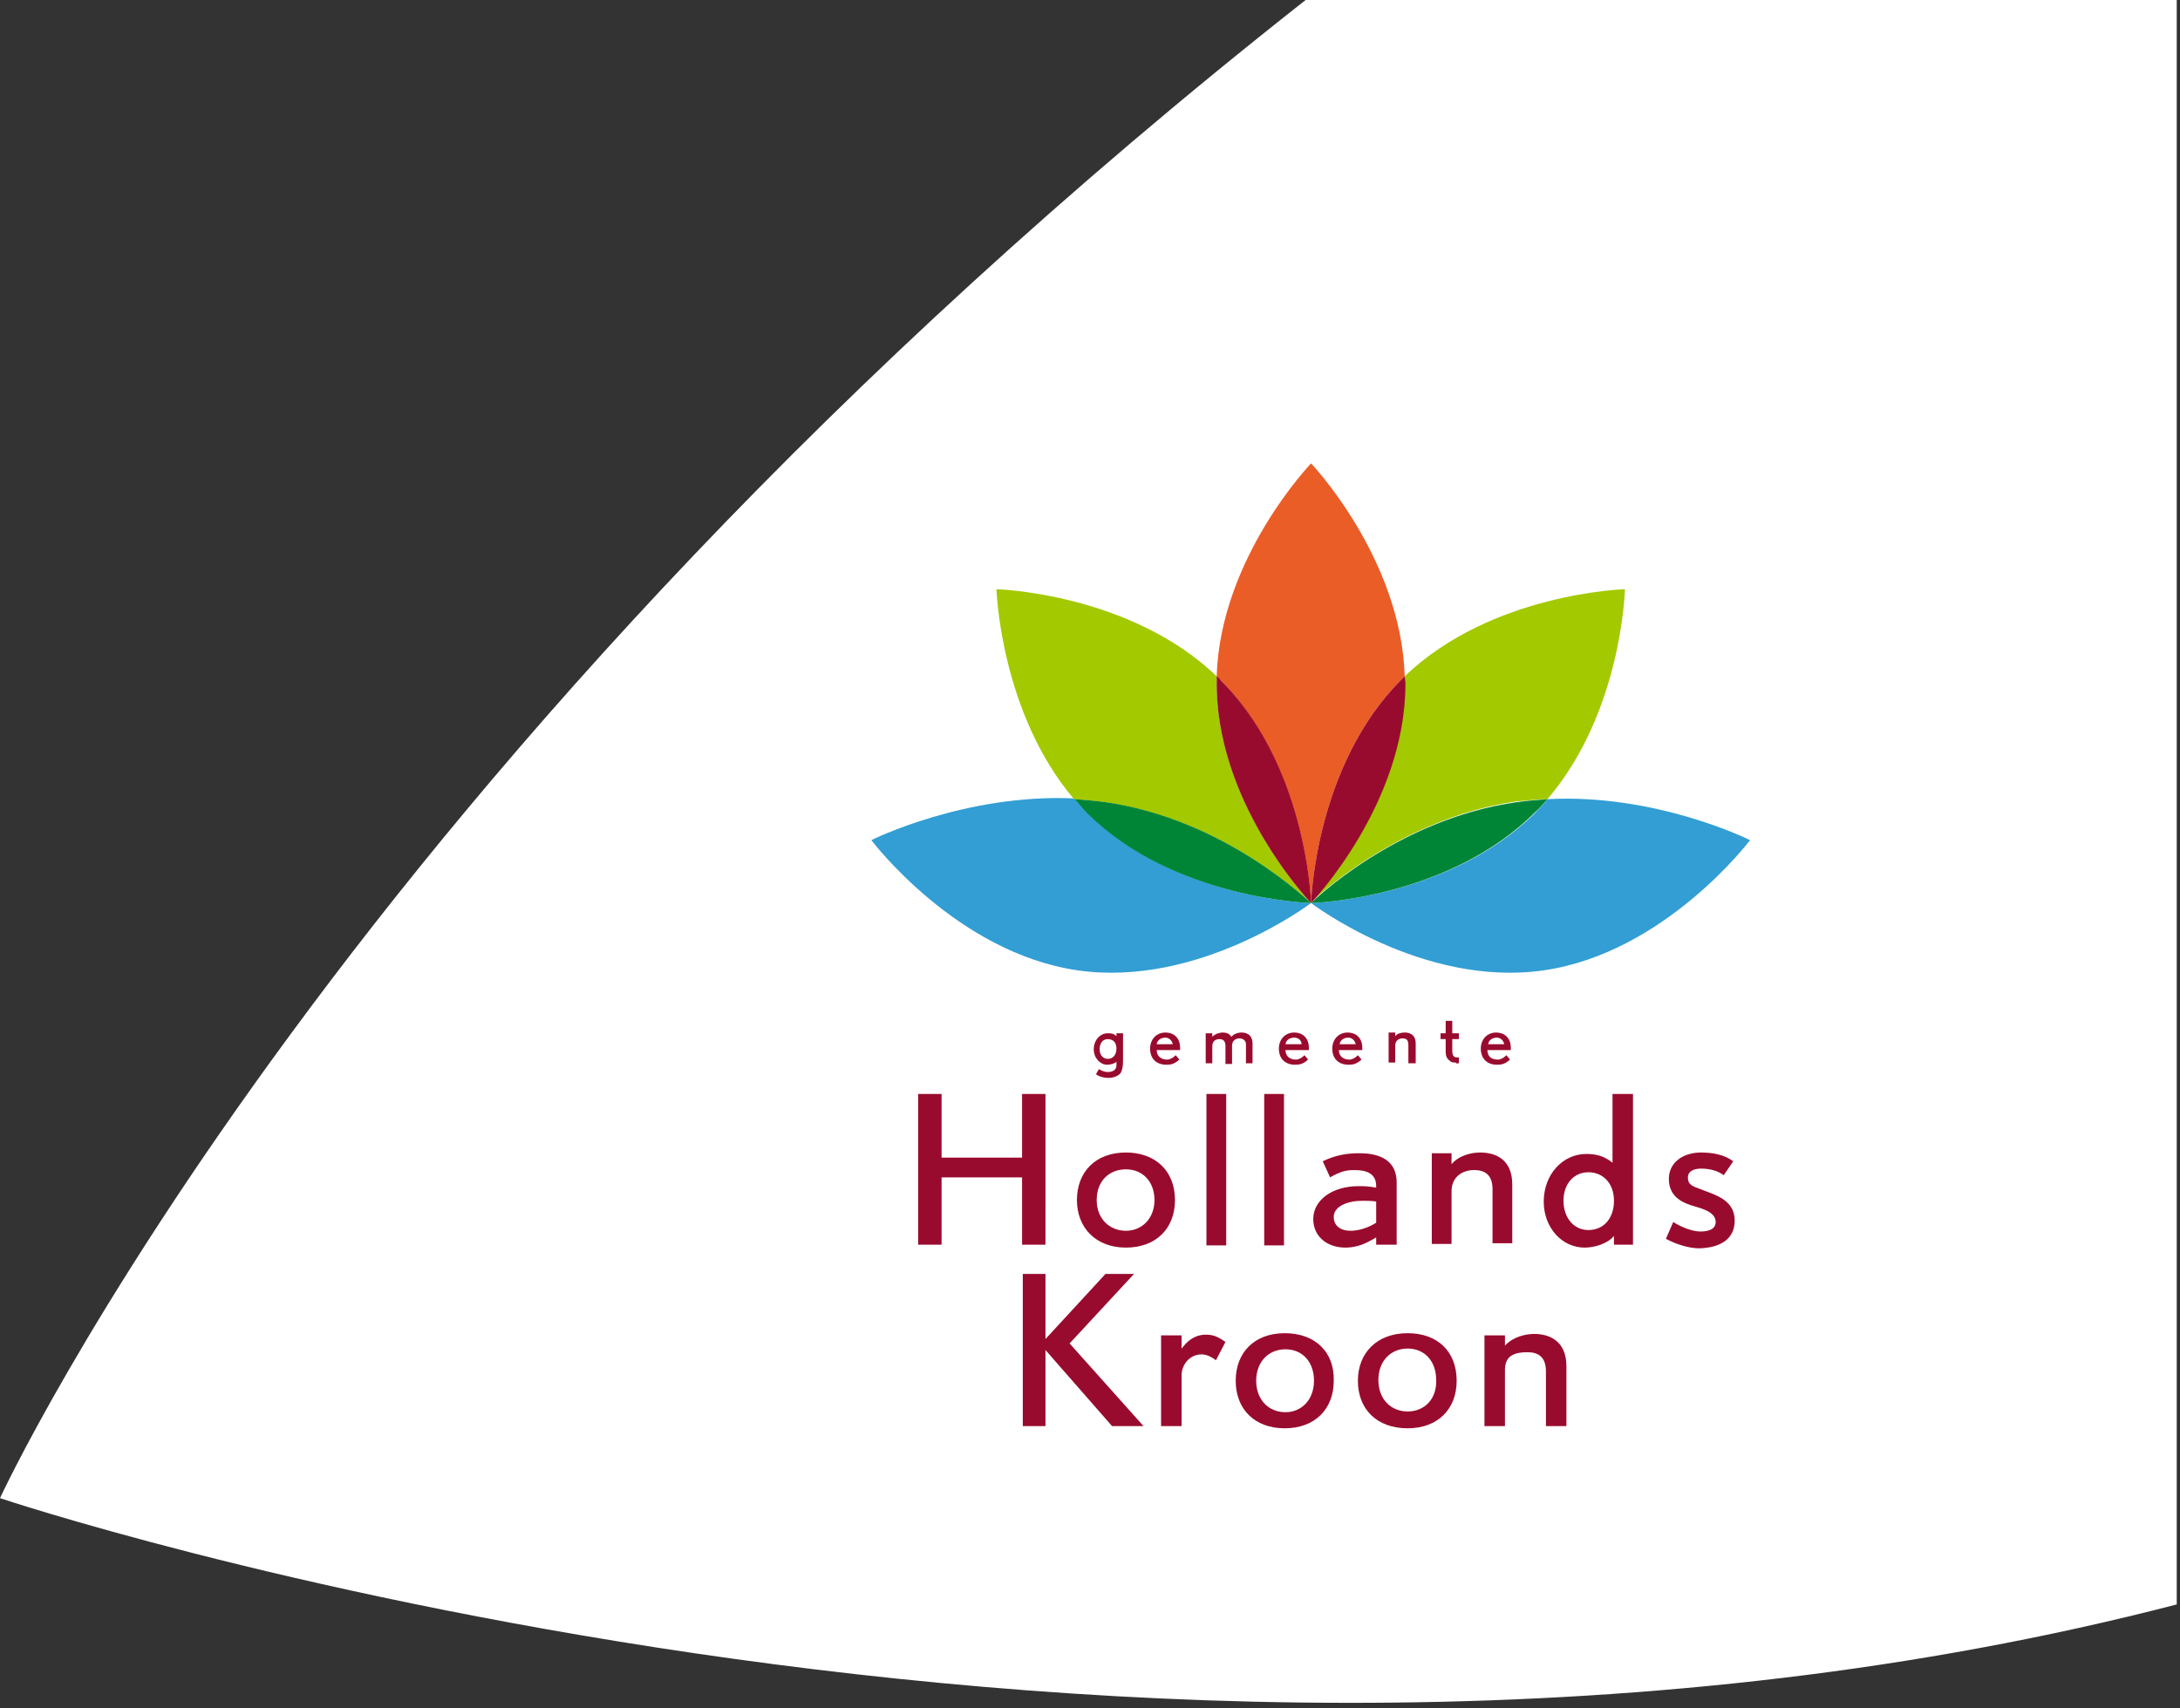
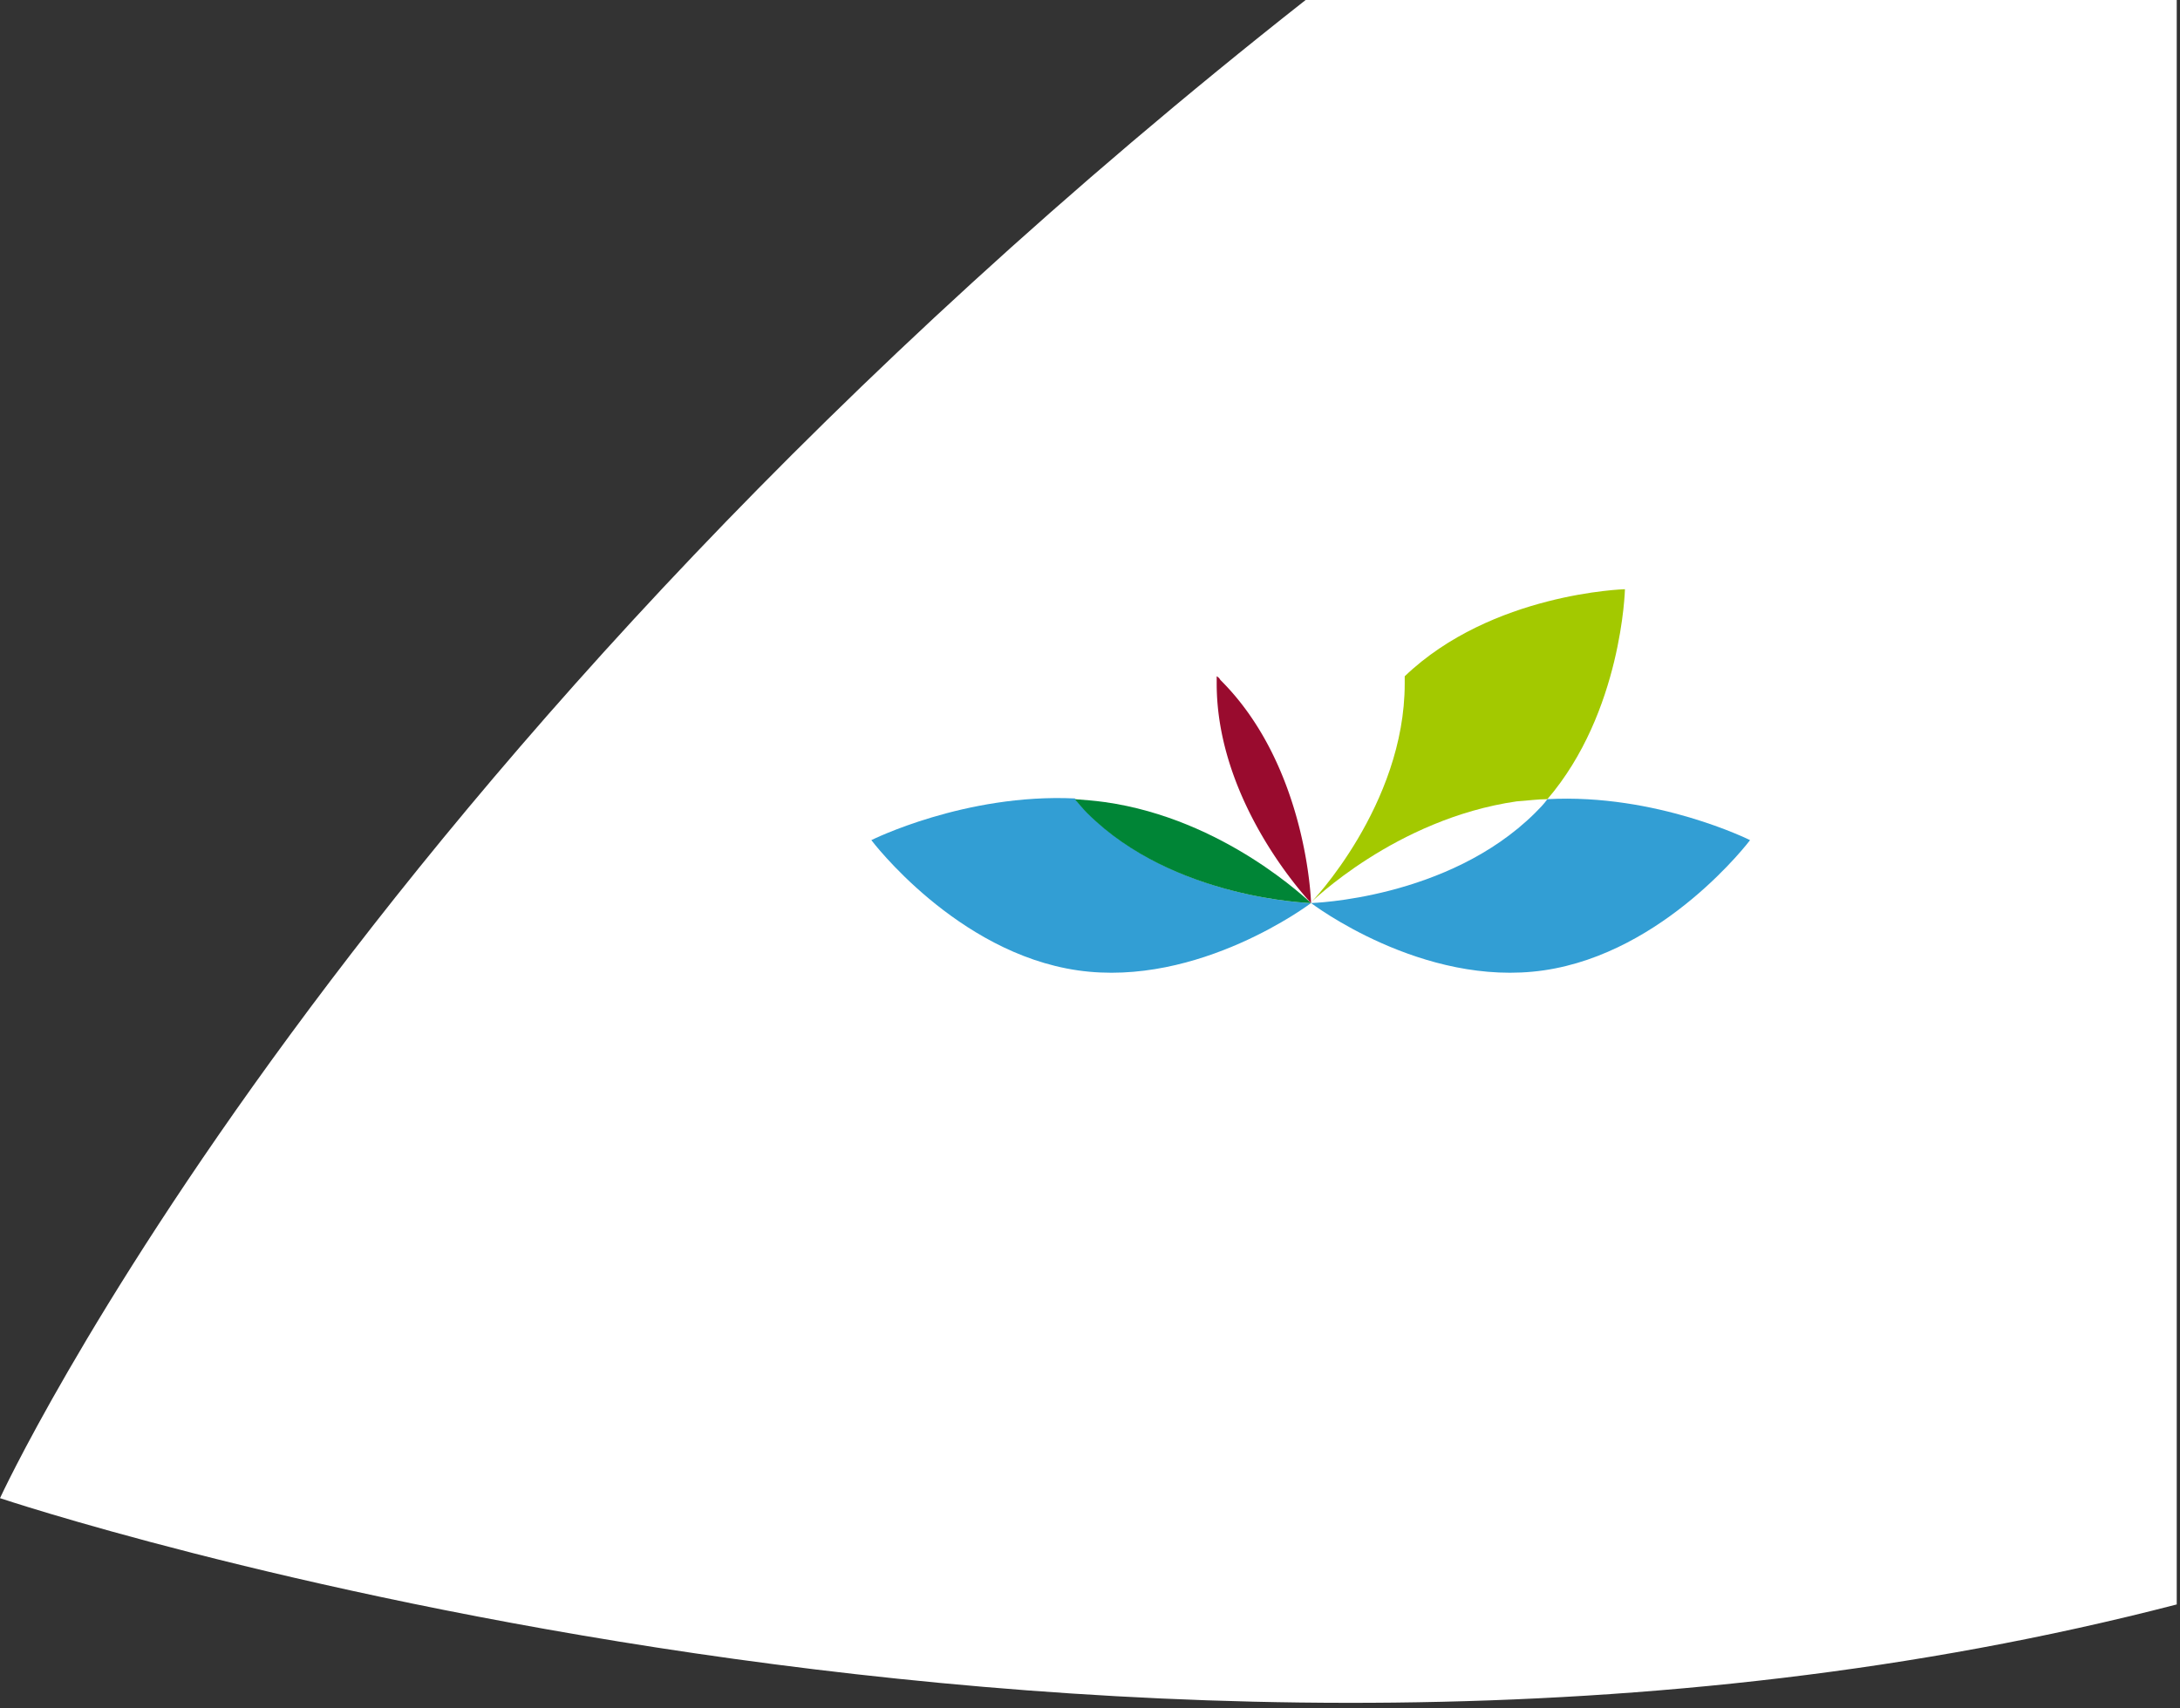
<svg xmlns="http://www.w3.org/2000/svg" width="379" height="297">
  <rect width="100%" height="100%" fill="#333333" stroke="none" />
  <g fill="none" fill-rule="evenodd">
    <path d="M378.432 0v278.978C196.063 326.28 0 260.496 0 260.496S59.021 132.239 226.986.001L378.432 0z" fill="#FFF" />
-     <path d="M301.582 212.225c0-2.926-2.29-4.07-4.324-4.834l-1.654-.636c-1.4-.509-2.162-.763-2.162-2.035 0-.89.763-1.526 2.29-1.526 1.526 0 2.925.381 3.942 1.144l1.654-2.416c-1.526-1.145-3.562-1.527-5.597-1.527-3.18 0-5.597 1.781-5.597 4.58 0 3.052 2.29 4.07 3.816 4.579l1.654.508c1.145.382 2.671 1.018 2.671 2.417 0 1.4-1.526 1.654-2.671 1.654-1.4 0-3.307-.763-4.706-1.654l-1.272 2.926c1.908 1.017 4.07 1.653 5.85 1.653 3.69-.127 6.106-1.653 6.106-4.833M280.34 190.22v11.956c-1.526-1.272-3.053-1.526-4.58-1.526-4.07 0-7.377 3.561-7.377 8.268 0 4.579 3.18 8.013 7.123 8.013 1.654 0 3.944-.636 5.088-2.035v1.526h3.308V190.22h-3.562zm-4.198 23.658c-2.544 0-4.324-2.162-4.324-5.088 0-2.925 1.78-4.96 4.324-4.96 2.544 0 4.452 1.908 4.452 4.96 0 3.053-1.78 5.088-4.452 5.088zm-13.228 2.544v-10.43c0-4.452-2.926-5.597-5.597-5.597-1.527 0-3.689.509-4.961 2.035v-1.908h-3.434v15.773h3.434v-9.158c0-2.417 1.78-3.689 3.943-3.689 1.908 0 3.18.89 3.18 3.307v9.413h3.435v.254zm-26.585-15.9c-1.908 0-4.07.255-6.36 1.4l1.272 2.798c1.78-1.018 2.798-1.272 4.197-1.272 2.417 0 3.816.763 3.816 2.798v.255c-1.399-.255-2.29-.255-3.052-.255-4.58 0-7.887 2.417-7.887 5.724 0 2.926 2.29 4.961 5.597 4.961 1.4 0 2.926-.381 4.452-1.272.254-.127.509-.254.89-.509v1.272h3.562V205.61c0-3.688-2.671-5.088-6.487-5.088zm2.925 12.084c-1.399.89-3.052 1.4-4.452 1.4-1.78 0-2.925-.89-2.925-2.417 0-1.908 2.544-2.799 4.96-2.799.51 0 1.781 0 2.417.128v3.688zm-19.461-22.387h3.434v26.33h-3.434zm-10.049 0h3.434v26.33h-3.434zm-13.992 10.176c-5.342 0-8.522 3.435-8.522 8.268 0 4.834 3.307 8.268 8.522 8.268s8.522-3.307 8.522-8.268c0-5.088-3.434-8.268-8.522-8.268zm0 13.61c-2.926 0-5.088-2.162-5.088-5.342 0-3.307 2.162-5.342 5.088-5.342s4.96 2.162 4.96 5.342c0 3.18-2.162 5.343-4.96 5.343zm-13.992 2.417V190.22h-4.07v11.067h-13.992V190.22h-4.07v26.203h4.07V204.72h13.992v11.702zm90.566 31.546v-10.43c0-4.452-3.052-5.597-5.596-5.597-1.527 0-3.69.509-5.088 2.035v-1.78h-3.562v15.772h3.562v-9.794c0-2.544 1.78-3.053 3.943-3.053 1.908 0 3.18.89 3.18 3.307v9.54h3.561zm-27.602-16.154c-5.342 0-8.65 3.434-8.65 8.268 0 4.96 3.308 8.268 8.65 8.268 5.215 0 8.522-3.308 8.522-8.268 0-5.088-3.307-8.268-8.522-8.268zm0 13.61c-2.926 0-5.088-2.162-5.088-5.47 0-3.307 2.162-5.47 5.088-5.47s4.96 2.163 4.96 5.47c.128 3.308-2.034 5.47-4.96 5.47zm-21.37-13.61c-5.342 0-8.522 3.434-8.522 8.268 0 4.96 3.307 8.268 8.522 8.268 5.216 0 8.523-3.308 8.523-8.268.127-5.088-3.307-8.268-8.523-8.268zm.128 13.737c-2.926 0-5.088-2.162-5.088-5.47 0-3.307 2.162-5.469 5.088-5.469 2.925 0 4.96 2.162 4.96 5.47 0 3.307-2.162 5.47-4.96 5.47zm-10.431-12.211c-1.399-1.018-2.29-1.272-3.434-1.272-1.272 0-2.417.509-3.435 1.526l-.763.89v-2.289h-3.561v15.773h3.561v-8.777c0-2.035 1.527-3.689 3.435-3.689.763 0 1.526.255 2.544 1.018l1.653-3.18zm-14.246 14.628l-12.847-14.374 11.193-12.084h-4.96l-10.431 11.321v-11.32h-3.943v26.457h3.943v-13.229l11.575 13.229zm62.709-66.398h-2.798c.127-.764.763-1.145 1.526-1.145.636 0 1.145.509 1.272 1.145m1.145.89v-.254c0-1.908-1.272-2.672-2.544-2.672-1.526 0-2.671 1.145-2.671 2.799 0 1.78 1.145 2.798 2.798 2.798.89 0 1.4-.127 2.29-.89l-.636-.763c-.509.508-1.018.763-1.526.763-1.018 0-1.781-.509-1.781-1.654h4.07v-.127zm-9.031 2.417v-1.018h-.382c-.508 0-.763-.381-.763-1.145v-2.035h1.145v-1.017h-1.145v-2.163h-1.145v2.163h-.89v1.017h.89v2.163c0 .89.255 1.272.764 1.653.254.255.636.255 1.017.255 0 .254.382.127.509.127m-7.505 0v-3.435c0-1.526-1.017-1.908-1.908-1.908-.509 0-1.272.128-1.653.636v-.636h-1.145v5.216h1.145v-2.926c0-.89.636-1.272 1.272-1.272s1.017.254 1.017 1.145v3.18h1.272zm-10.43-3.307h-2.799c.128-.764.764-1.145 1.527-1.145.636 0 1.145.509 1.272 1.145m1.145.89v-.254c0-1.908-1.272-2.672-2.544-2.672-1.527 0-2.672 1.145-2.672 2.799 0 1.78 1.145 2.798 2.799 2.798.89 0 1.399-.127 2.29-.89l-.637-.763c-.508.508-1.017.763-1.526.763-.89 0-1.78-.509-1.78-1.654h4.07v-.127zm-10.558-.89h-2.798c.127-.764.763-1.145 1.526-1.145s1.272.509 1.272 1.145m1.272.89v-.254c0-1.908-1.272-2.672-2.544-2.672-1.526 0-2.671 1.145-2.671 2.799 0 1.78 1.145 2.798 2.798 2.798.89 0 1.4-.127 2.29-.89l-.636-.763c-.509.508-1.018.763-1.527.763-.89 0-1.78-.509-1.78-1.654h4.07v-.127zm-9.794 2.417v-3.435c0-1.272-.764-1.908-1.908-1.908-.636 0-1.4.255-1.781.764-.255-.51-.763-.764-1.527-.764-.254 0-1.272.128-1.78.764v-.636h-1.145v5.215h1.145v-2.926c0-.89.508-1.272 1.272-1.272.636 0 1.017.382 1.017 1.145v3.18h1.145v-3.18c0-.763.509-1.272 1.272-1.272.636 0 1.145.382 1.145 1.018v3.307h1.145zm-13.865-3.307h-2.799c.128-.764.764-1.145 1.527-1.145.636 0 1.145.509 1.272 1.145m1.272.89v-.254c0-1.908-1.272-2.672-2.544-2.672-1.527 0-2.671 1.145-2.671 2.799 0 1.78 1.144 2.798 2.798 2.798.89 0 1.4-.127 2.29-.89l-.636-.763c-.51.508-1.018.763-1.527.763-.89 0-1.78-.509-1.78-1.654h4.07v-.127zm-11.067-.127c0 1.145-.636 1.78-1.526 1.78-.763 0-1.4-.635-1.4-1.653s.51-1.78 1.4-1.78c.89 0 1.526.508 1.526 1.653m1.145 2.162v-4.833h-1.145v.508c-.508-.508-1.017-.508-1.526-.508-1.272 0-2.417 1.144-2.417 2.798 0 1.526 1.145 2.671 2.29 2.671.763 0 1.399-.254 1.653-.509v.636c0 .764-.636 1.145-1.526 1.145-.509 0-1.145-.254-1.526-.509l-.51.89c.51.382 1.273.637 2.163.637 1.018 0 1.781-.382 2.163-.89.254-.51.381-1.145.381-2.036" fill="#990B2E" fill-rule="nonzero" />
    <g fill-rule="nonzero">
-       <path d="M243.58 118.224l.635-.636c-.636-20.606-16.281-37.015-16.281-37.015s-15.773 16.409-16.41 37.015l.637.636c15.137 15.137 15.773 38.923 15.773 38.923 0-.127.636-23.913 15.645-38.923z" fill="#EA5D27" />
      <path d="M227.934 157.02s-23.914-.636-38.924-15.773c-.763-.763-1.526-1.526-2.162-2.417-19.08-.89-35.362 7.25-35.362 7.25s14.756 19.59 35.87 22.642c21.116 3.053 40.578-11.702 40.578-11.702z" fill="#329ED4" />
-       <path d="M227.934 157.02c-.255-.254-16.41-17.3-16.41-38.16v-1.272c-15.136-14.5-38.286-15.137-38.286-15.137s.636 21.37 13.483 36.507c1.78.127 3.434.254 5.215.508 20.988 2.926 35.616 17.3 35.998 17.554z" fill="#A3C900" />
      <path d="M227.934 157.02c-.382-.254-15.01-14.628-35.87-17.554-1.782-.254-3.562-.381-5.216-.508.763.89 1.4 1.653 2.162 2.416 15.01 15.01 38.924 15.646 38.924 15.646z" fill="#008536" />
      <path d="M211.525 117.588v1.272c0 21.115 16.409 38.16 16.409 38.16s-.636-23.786-15.773-38.796a1.533 1.533 0 00-.636-.636z" fill="#990B2E" />
      <path d="M269.02 138.958c-.637.89-1.4 1.653-2.163 2.416-15.137 15.01-38.923 15.646-38.923 15.646s19.334 14.755 40.45 11.702c21.114-3.052 35.87-22.641 35.87-22.641s-16.282-8.141-35.235-7.123z" fill="#329ED4" />
      <path d="M269.02 138.958c12.974-15.137 13.482-36.507 13.482-36.507s-23.15.636-38.287 15.137v1.272c0 21.115-16.281 38.16-16.409 38.16 0 0 14.756-14.628 35.87-17.68 1.909-.128 3.69-.382 5.343-.382z" fill="#A3C900" />
-       <path d="M269.02 138.958c-1.654.127-3.435.254-5.216.508-21.115 2.926-35.87 17.554-35.87 17.554s23.786-.636 38.923-15.773c.763-.636 1.526-1.526 2.162-2.29z" fill="#008536" />
-       <path d="M244.215 117.588l-.636.636c-15.01 15.01-15.645 38.796-15.645 38.796s16.408-17.045 16.408-38.16c0-.382-.127-.89-.127-1.272z" fill="#990B2E" />
    </g>
    <path d="M143.6 64.8h168.667v198.941H143.6z" />
  </g>
</svg>